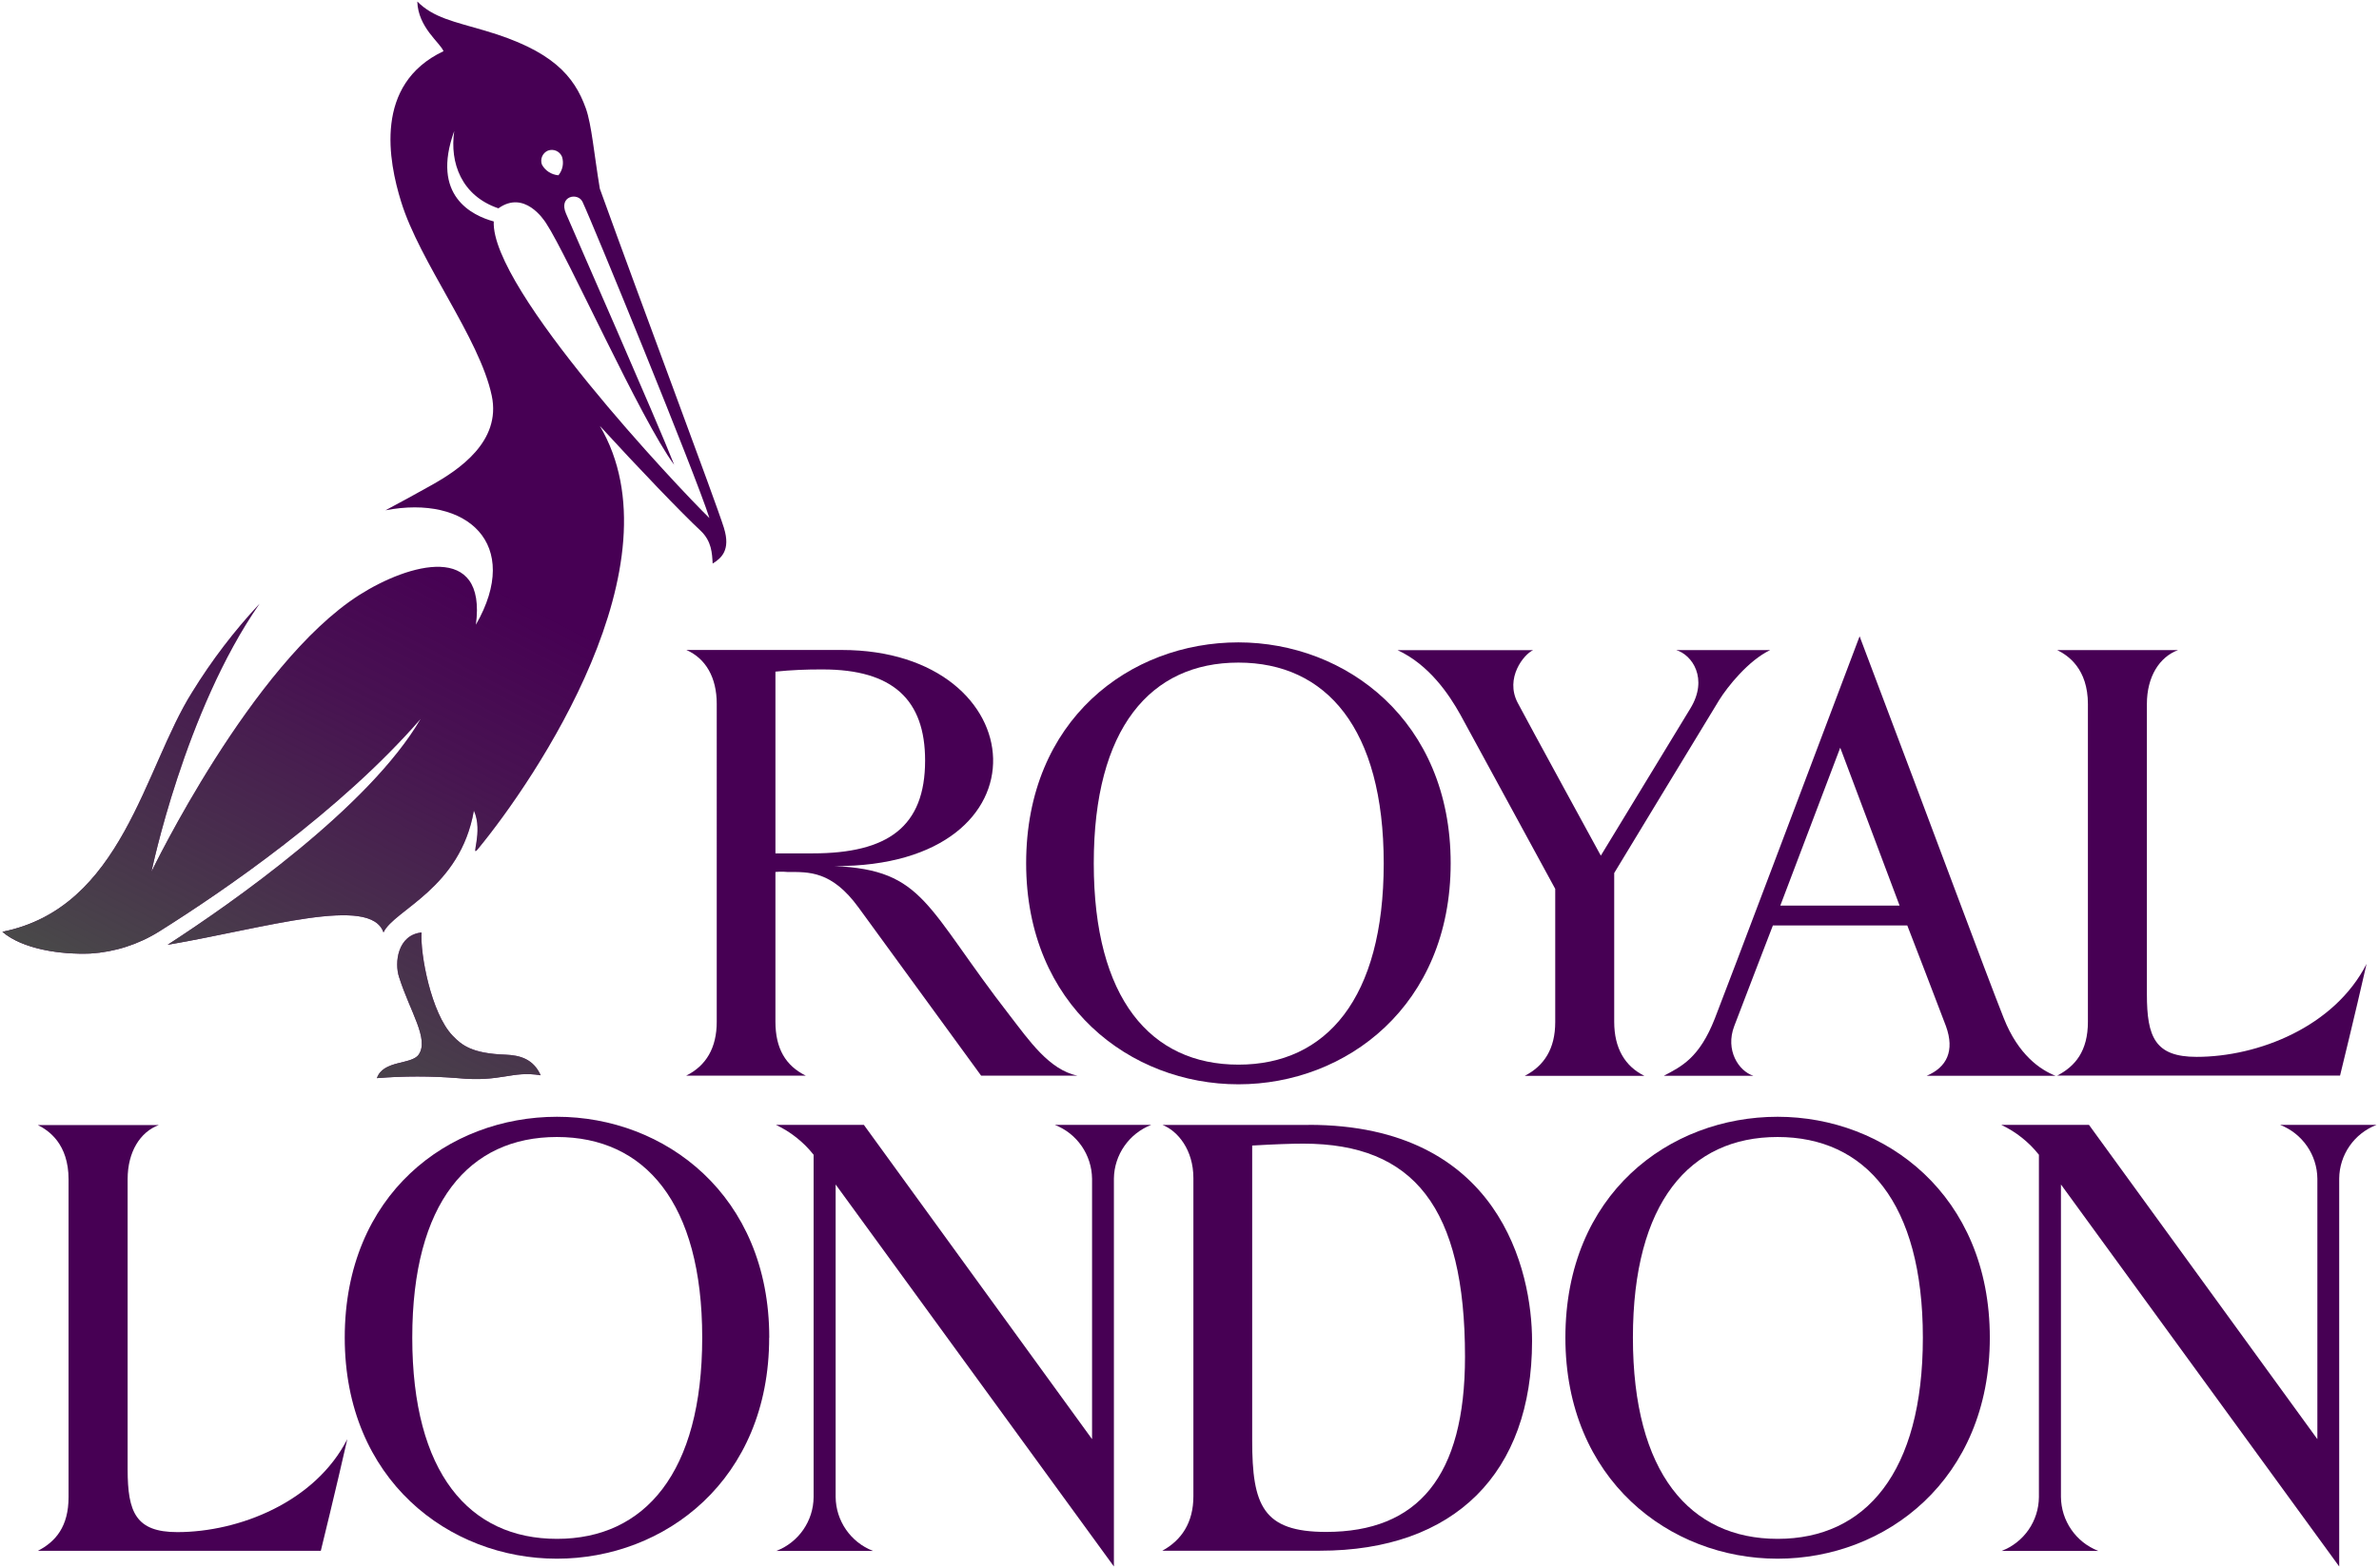
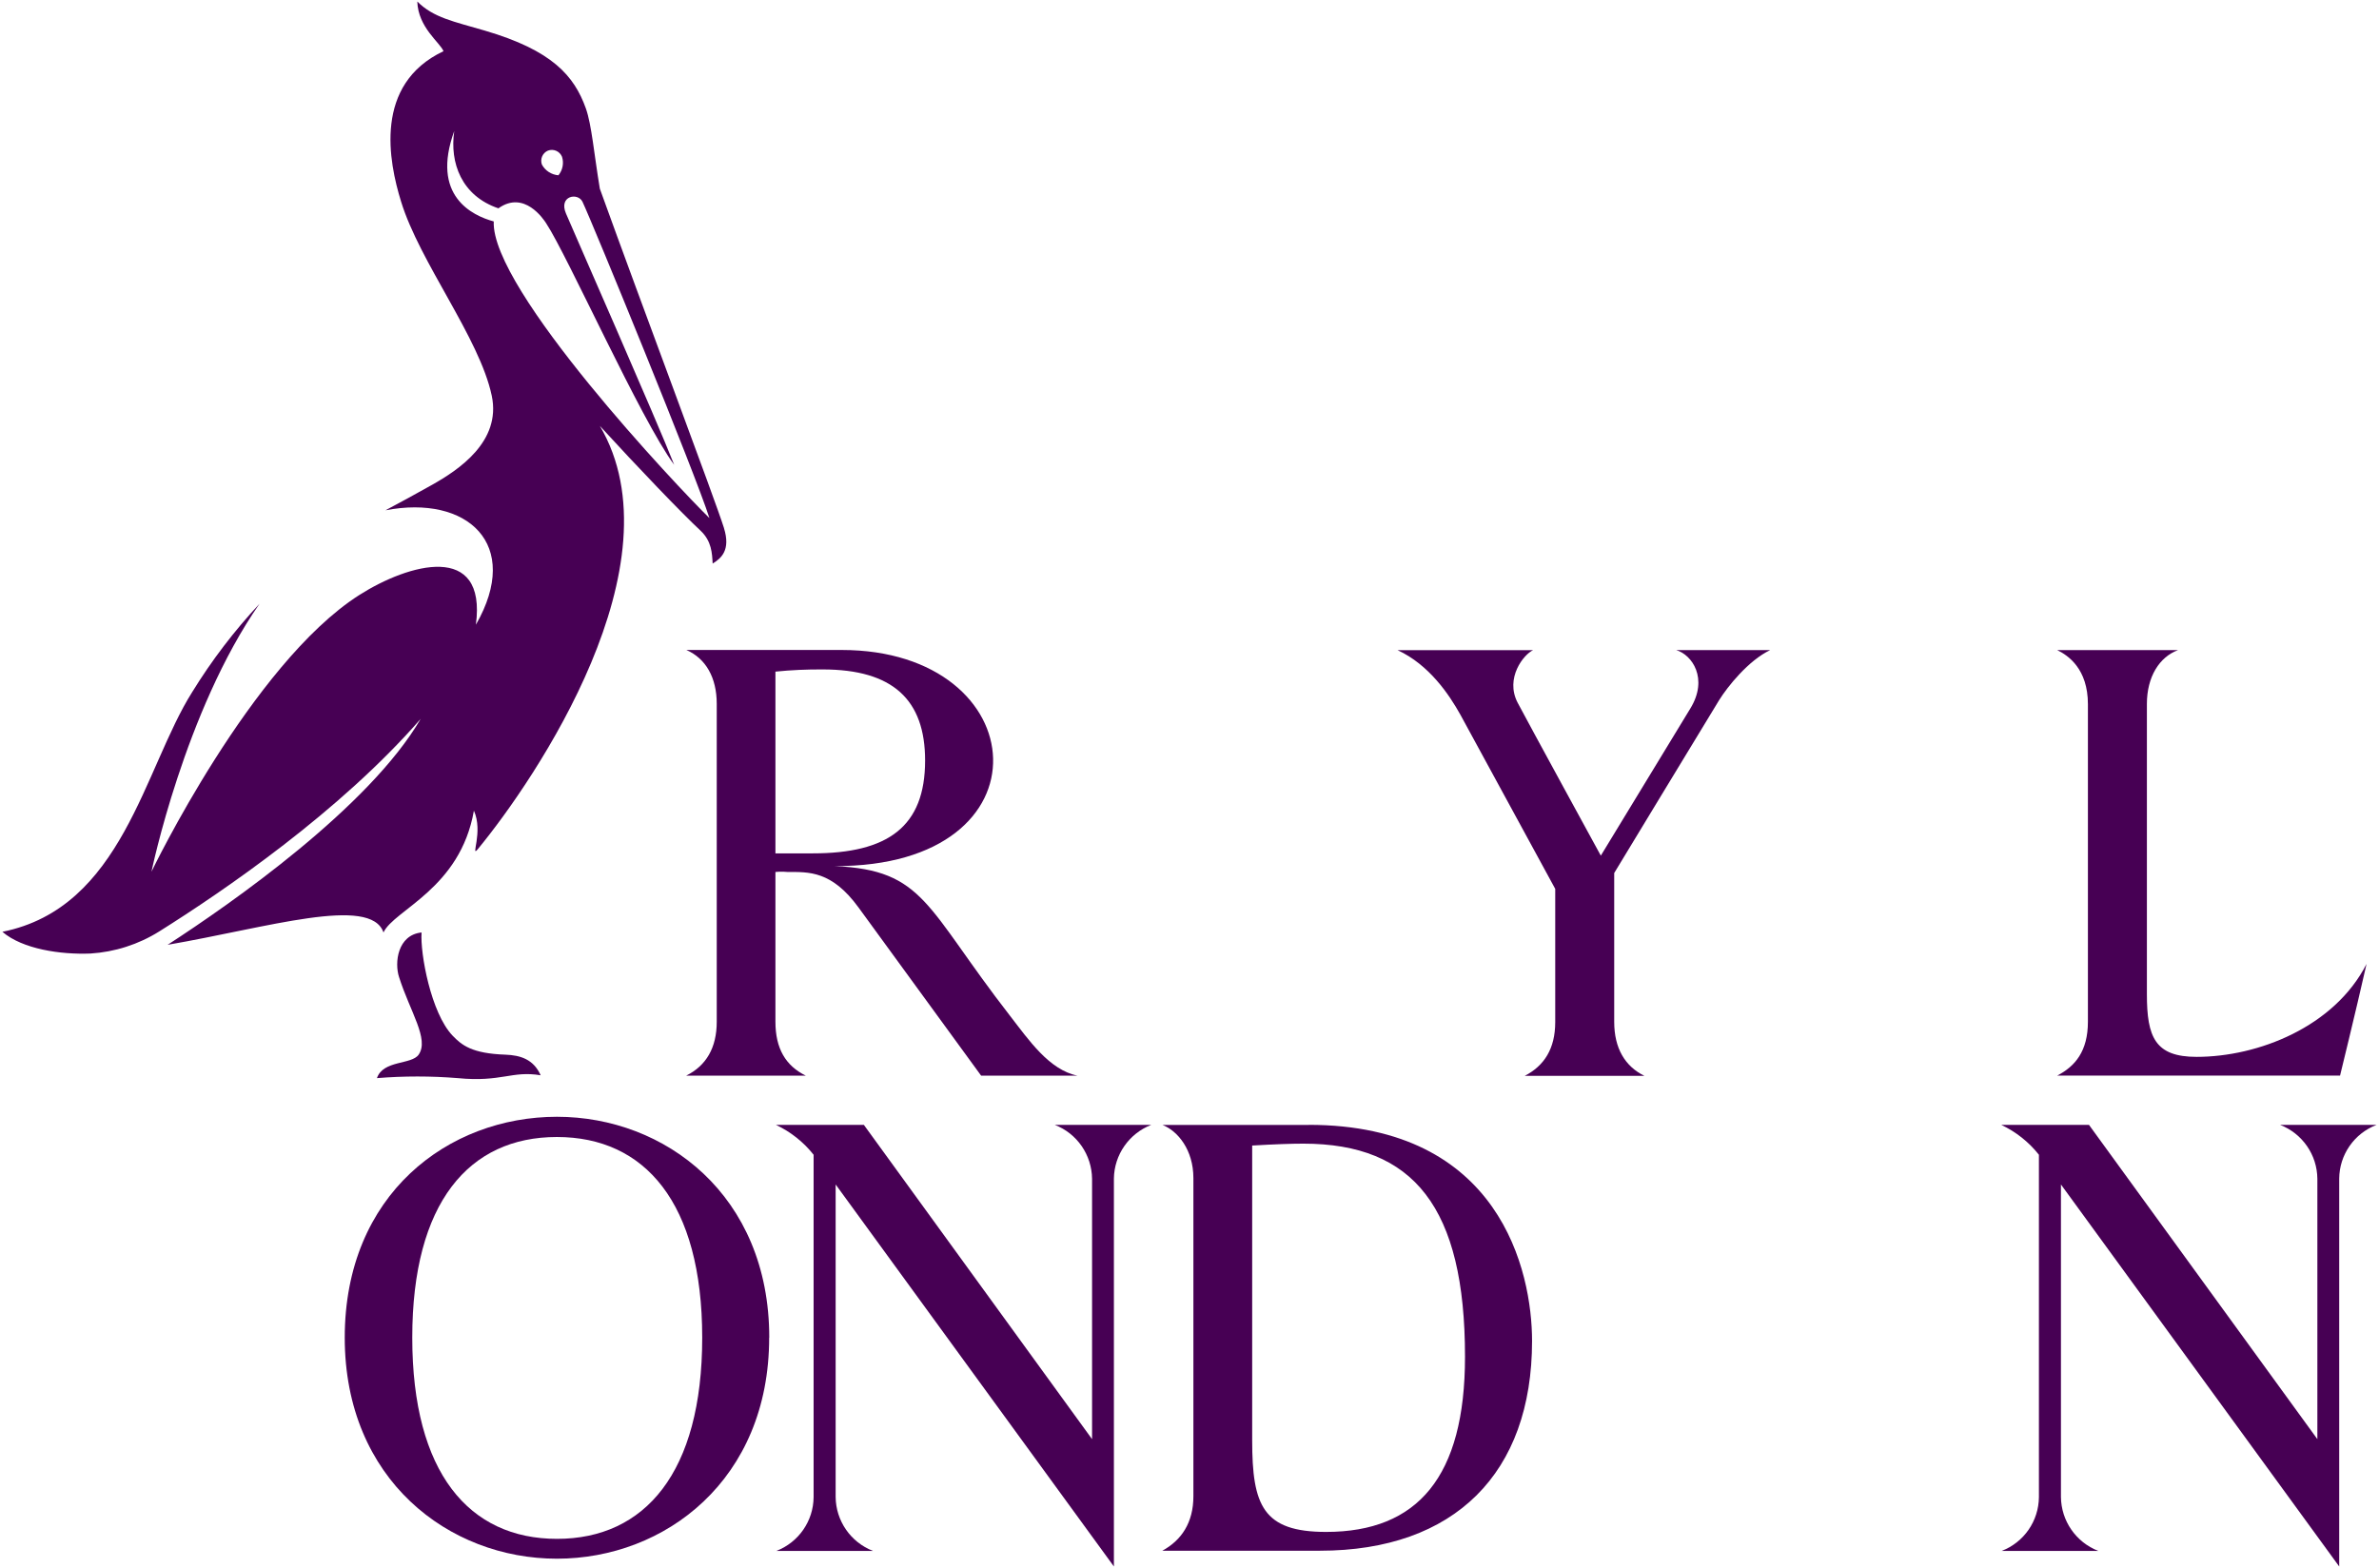
<svg xmlns="http://www.w3.org/2000/svg" width="250.5" height="165.15" viewBox="0 0 250.5 165.15" style="enable-background:new 0 0 250.5 165.15;">
  <style type="text/css">
 .st1{fill:url(#SVGID_1_);}
</style>
  <g style="fill:#470054">
-     <path d="M16.73,118.48c-1.97,0.72-3.29,2.83-3.29,5.69v30.58c0,4.52,0.87,6.6,5.23,6.6c6.48,0,14.51-3.15,17.9-9.79 c-1.16,5.13-2.79,11.76-2.79,11.76H3.99c1.88-0.97,3.23-2.56,3.23-5.67v-33.45c0-3.72-2.08-5.15-3.24-5.72H16.73z" />
    <path d="M121.23,118.46h-10.17c2.35,0.91,3.9,3.16,3.93,5.68v27.42l-24.03-33.1H81.7c1.55,0.73,2.91,1.81,3.97,3.15v36.05 c-0.02,2.52-1.57,4.76-3.92,5.67h10.17c-2.35-0.91-3.91-3.17-3.93-5.69v-32.9l29.3,40.23v-40.85 C117.32,121.62,118.88,119.37,121.23,118.46z" />
    <path d="M229.35,68.46c-1.97,0.72-3.29,2.81-3.29,5.67v30.58c0,4.52,0.87,6.59,5.23,6.59c6.48,0,14.51-3.15,17.9-9.79 c-1.16,5.12-2.79,11.76-2.79,11.76h-29.78c1.88-0.97,3.23-2.56,3.23-5.67V74.16c0-3.72-2.08-5.14-3.24-5.7H229.35z" />
-     <path d="M210.99,107.23c-2.12-5.36-6.43-17.09-15.18-40.22c-5.36,14.2-13.56,35.92-15.24,40.24c-1.63,4.16-3.49,5.05-5.37,6.04 h9.42c-1.54-0.49-2.98-2.69-2.01-5.23c0.54-1.44,4.07-10.6,4.07-10.6h14.15c0,0,3.34,8.64,4.07,10.6 c0.95,2.62,0.08,4.34-2.02,5.23h13.55C214.84,112.66,212.53,111.11,210.99,107.23 M187.46,95.37l6.31-16.63l6.25,16.63H187.46z" />
    <path d="M176.49,68.46c1.69,0.49,3.41,3.01,1.51,6.13l-9.44,15.52c0,0-7.56-13.83-8.76-16.11c-1.35-2.6,0.65-5.09,1.63-5.53 h-14.27c3.31,1.53,5.42,4.65,6.62,6.81c1.92,3.52,9.98,18.33,9.98,18.33v14.03c0,2.8-1.16,4.6-3.21,5.66h12.6 c-2.05-1.01-3.18-2.91-3.18-5.69V91.94c0,0,9.3-15.35,11.05-18.21c0.87-1.4,3.08-4.18,5.38-5.27H176.49z" />
-     <path d="M115.17,90.93c0,14.24,5.99,21.19,15.24,21.19s15.29-6.98,15.29-21.19s-6.05-21.15-15.3-21.15s-15.23,6.9-15.23,21.13 M152.75,90.91c0,14.99-10.98,23.28-22.35,23.28s-22.35-8.3-22.35-23.28c0-15.12,10.93-23.26,22.35-23.26 C141.73,67.66,152.75,75.89,152.75,90.91" />
    <path d="M43.41,140.87c0,14.24,5.99,21.19,15.24,21.19s15.29-6.98,15.29-21.19s-6.05-21.13-15.3-21.13S43.41,126.64,43.41,140.87 M80.99,140.87c0,14.99-10.98,23.28-22.35,23.28s-22.34-8.32-22.34-23.28c0-15.12,10.93-23.26,22.35-23.26 c11.33,0,22.35,8.22,22.35,23.26" />
-     <path d="M171.94,140.87c0,14.24,5.99,21.19,15.24,21.19s15.29-6.98,15.29-21.19s-6.05-21.13-15.3-21.13 C177.92,119.74,171.94,126.64,171.94,140.87 M209.52,140.87c0,14.99-10.98,23.28-22.35,23.28s-22.34-8.32-22.34-23.28 c0-15.12,10.93-23.26,22.35-23.26C198.49,117.61,209.52,125.83,209.52,140.87" />
    <path d="M88.62,68.45c20.41,0,22.38,22.86-0.76,22.76c9.52,0.41,9.6,4.33,18.51,15.79c1.96,2.53,4.11,5.68,7.09,6.28h-10.15 L90.4,95.57c-2.83-3.88-5.23-3.74-7.48-3.74c-0.42-0.04-0.85-0.04-1.27,0v15.76c0,2.84,1.08,4.65,3.2,5.69h-12.6 c2.12-1.05,3.22-2.95,3.22-5.67V74.12c0-2.77-1.16-4.78-3.2-5.67H88.62z M81.65,89.87h3.92c7.92,0,11.84-2.8,11.84-9.78 c0-6.4-3.4-9.59-10.78-9.59c-1.66-0.01-3.33,0.06-4.98,0.23L81.65,89.87z" />
    <path d="M250.25,118.46h-10.17c2.35,0.91,3.91,3.16,3.93,5.68v27.42l-24.05-33.1h-9.24c1.55,0.73,2.91,1.81,3.97,3.15v36.05 c-0.02,2.52-1.57,4.76-3.92,5.67h10.17c-2.35-0.91-3.91-3.17-3.93-5.69v-32.9l29.3,40.23v-40.85 C246.33,121.61,247.89,119.36,250.25,118.46z" />
    <path d="M137.8,118.46c20.15,0,23.52,15.43,23.52,22.76c0,13.9-8.14,22.09-22.35,22.09h-16.58c2.01-1.1,3.27-2.95,3.27-5.74v-33.5 c0-2.98-1.64-4.96-3.25-5.6H137.8 M139.63,161.33c9.65,0,14.63-5.81,14.63-18.45c0-15.7-5.38-22.44-17.03-22.44 c-1.26,0-2.99,0.06-5.38,0.2v31.05C131.85,158.54,132.98,161.33,139.63,161.33" />
    <path d="M53.23,111.07c-3.54-0.12-4.61-1-5.58-2.01c-2.27-2.38-3.42-8.65-3.26-10.86c-2.53,0.26-2.87,3.19-2.37,4.7 c1.16,3.66,3.2,6.54,2.06,8.17c-0.76,1.08-3.73,0.55-4.39,2.47c2.83-0.23,5.68-0.23,8.52,0c4.59,0.45,5.68-0.81,8.72-0.3 C56.18,111.55,54.79,111.13,53.23,111.07z M76.23,55.6c-0.92-2.94-8.63-23.42-13.07-35.73c-0.61-3.67-0.86-6.73-1.47-8.45 c-1.23-3.44-3.55-6.12-10.65-8.2c-3.27-0.96-5.39-1.35-7.1-3.06c0.09,2.74,2.38,4.3,2.76,5.23c-7.38,3.49-5.77,11.63-4.47,15.83 c1.96,6.4,8.26,14.36,9.55,20.45c1.03,4.86-3.56,7.85-6.25,9.37c-1.81,1.02-3.44,1.9-4.94,2.7c8.6-1.66,14.41,3.54,9.52,12.05 c1.16-8.76-7.06-6.45-12.29-3.12c-11.35,7.25-21.87,29.13-21.87,29.13s3.49-16.91,11.38-28.22c-2.67,2.86-5.04,5.97-7.09,9.3 C15.16,80.93,12.9,95.6,0.25,98.13c2.13,1.83,6.13,2.41,9.26,2.29c2.58-0.16,5.07-0.96,7.26-2.33 c6.74-4.23,19.02-12.61,27.53-22.39c-5.42,9.3-19.9,19.42-26.65,23.8c10.47-1.8,21.38-5.23,22.73-1.3 c1.1-2.39,8.08-4.59,9.52-12.83c1.01,2.27-0.4,5.01,0.4,4.07C56.43,82,71.73,59.38,63.16,44.85c4,4.37,8.63,9.2,10.62,11.05 c1.16,1.1,1.2,2.38,1.26,3.45c0.89-0.55,1.92-1.4,1.19-3.74L76.23,55.6z M57.7,15.86c0.59-0.22,1.24,0.07,1.48,0.65 c0.21,0.67,0.07,1.4-0.38,1.95c-0.73-0.06-1.39-0.48-1.74-1.13C56.85,16.75,57.13,16.1,57.7,15.86z M51.99,23.32 c-2.27-0.62-6.64-2.69-4.16-9.52c-0.49,3.35,0.76,6.82,4.65,8.14C55.2,20,57.24,23.1,57.5,23.5c2.3,3.49,9.95,20.67,13.49,25.45 c-1.84-4.69-10.62-24.63-11.4-26.48c-0.78-1.84,1.24-2.23,1.74-1.23c1.01,2.11,11.92,28.73,13.37,33.32 C71.49,51.43,51.66,30.45,51.99,23.32z" />
  </g>
  <linearGradient id="SVGID_1_" gradientUnits="userSpaceOnUse" x1="72.676" y1="153.378" x2="22.8" y2="57.156" gradientTransform="matrix(1 0 0 -1 0 167.159)">
    <stop offset="0.48" style="stop-color:#494949;stop-opacity:0" />
    <stop offset="0.64" style="stop-color:#494949;stop-opacity:0.25" />
    <stop offset="0.96" style="stop-color:#494949;stop-opacity:0.91" />
    <stop offset="1" style="stop-color:#494949" />
  </linearGradient>
-   <path class="st1" d="M53.23,111.07c-3.54-0.12-4.61-1-5.58-2.01c-2.27-2.38-3.42-8.65-3.26-10.86c-2.53,0.26-2.87,3.19-2.37,4.7 c1.16,3.66,3.2,6.54,2.06,8.17c-0.76,1.08-3.73,0.55-4.39,2.47c2.83-0.23,5.68-0.23,8.52,0c4.59,0.45,5.68-0.81,8.72-0.3 C56.18,111.55,54.79,111.13,53.23,111.07z M76.23,55.6c-0.92-2.94-8.63-23.42-13.07-35.73c-0.61-3.67-0.86-6.73-1.47-8.45 c-1.23-3.44-3.55-6.12-10.65-8.2c-3.27-0.96-5.39-1.35-7.1-3.06c0.09,2.74,2.38,4.3,2.76,5.23c-7.38,3.49-5.77,11.63-4.47,15.83 c1.96,6.4,8.26,14.36,9.55,20.45c1.03,4.86-3.56,7.85-6.25,9.37c-1.81,1.02-3.44,1.9-4.94,2.7c8.6-1.66,14.41,3.54,9.52,12.05 c1.16-8.76-7.06-6.45-12.29-3.12c-11.35,7.25-21.87,29.13-21.87,29.13s3.49-16.91,11.38-28.22c-2.67,2.86-5.04,5.97-7.09,9.3 C15.16,80.93,12.9,95.6,0.25,98.13c2.13,1.83,6.13,2.41,9.26,2.29c2.58-0.16,5.07-0.96,7.26-2.33 c6.74-4.23,19.02-12.61,27.53-22.39c-5.42,9.3-19.9,19.42-26.65,23.8c10.47-1.8,21.38-5.23,22.73-1.3 c1.1-2.39,8.08-4.59,9.52-12.83c1.01,2.27-0.4,5.01,0.4,4.07C56.43,82,71.73,59.38,63.16,44.85c4,4.37,8.63,9.2,10.62,11.05 c1.16,1.1,1.2,2.38,1.26,3.45c0.89-0.55,1.92-1.4,1.19-3.74L76.23,55.6z M57.7,15.86c0.59-0.22,1.24,0.07,1.48,0.65 c0.21,0.67,0.07,1.4-0.38,1.95c-0.73-0.06-1.39-0.48-1.74-1.13C56.85,16.75,57.13,16.1,57.7,15.86z M51.99,23.32 c-2.27-0.62-6.64-2.69-4.16-9.52c-0.49,3.35,0.76,6.82,4.65,8.14C55.2,20,57.24,23.1,57.5,23.5c2.3,3.49,9.95,20.67,13.49,25.45 c-1.84-4.69-10.62-24.63-11.4-26.48c-0.78-1.84,1.24-2.23,1.74-1.23c1.01,2.11,11.92,28.73,13.37,33.32 C71.49,51.43,51.66,30.45,51.99,23.32z" />
</svg>